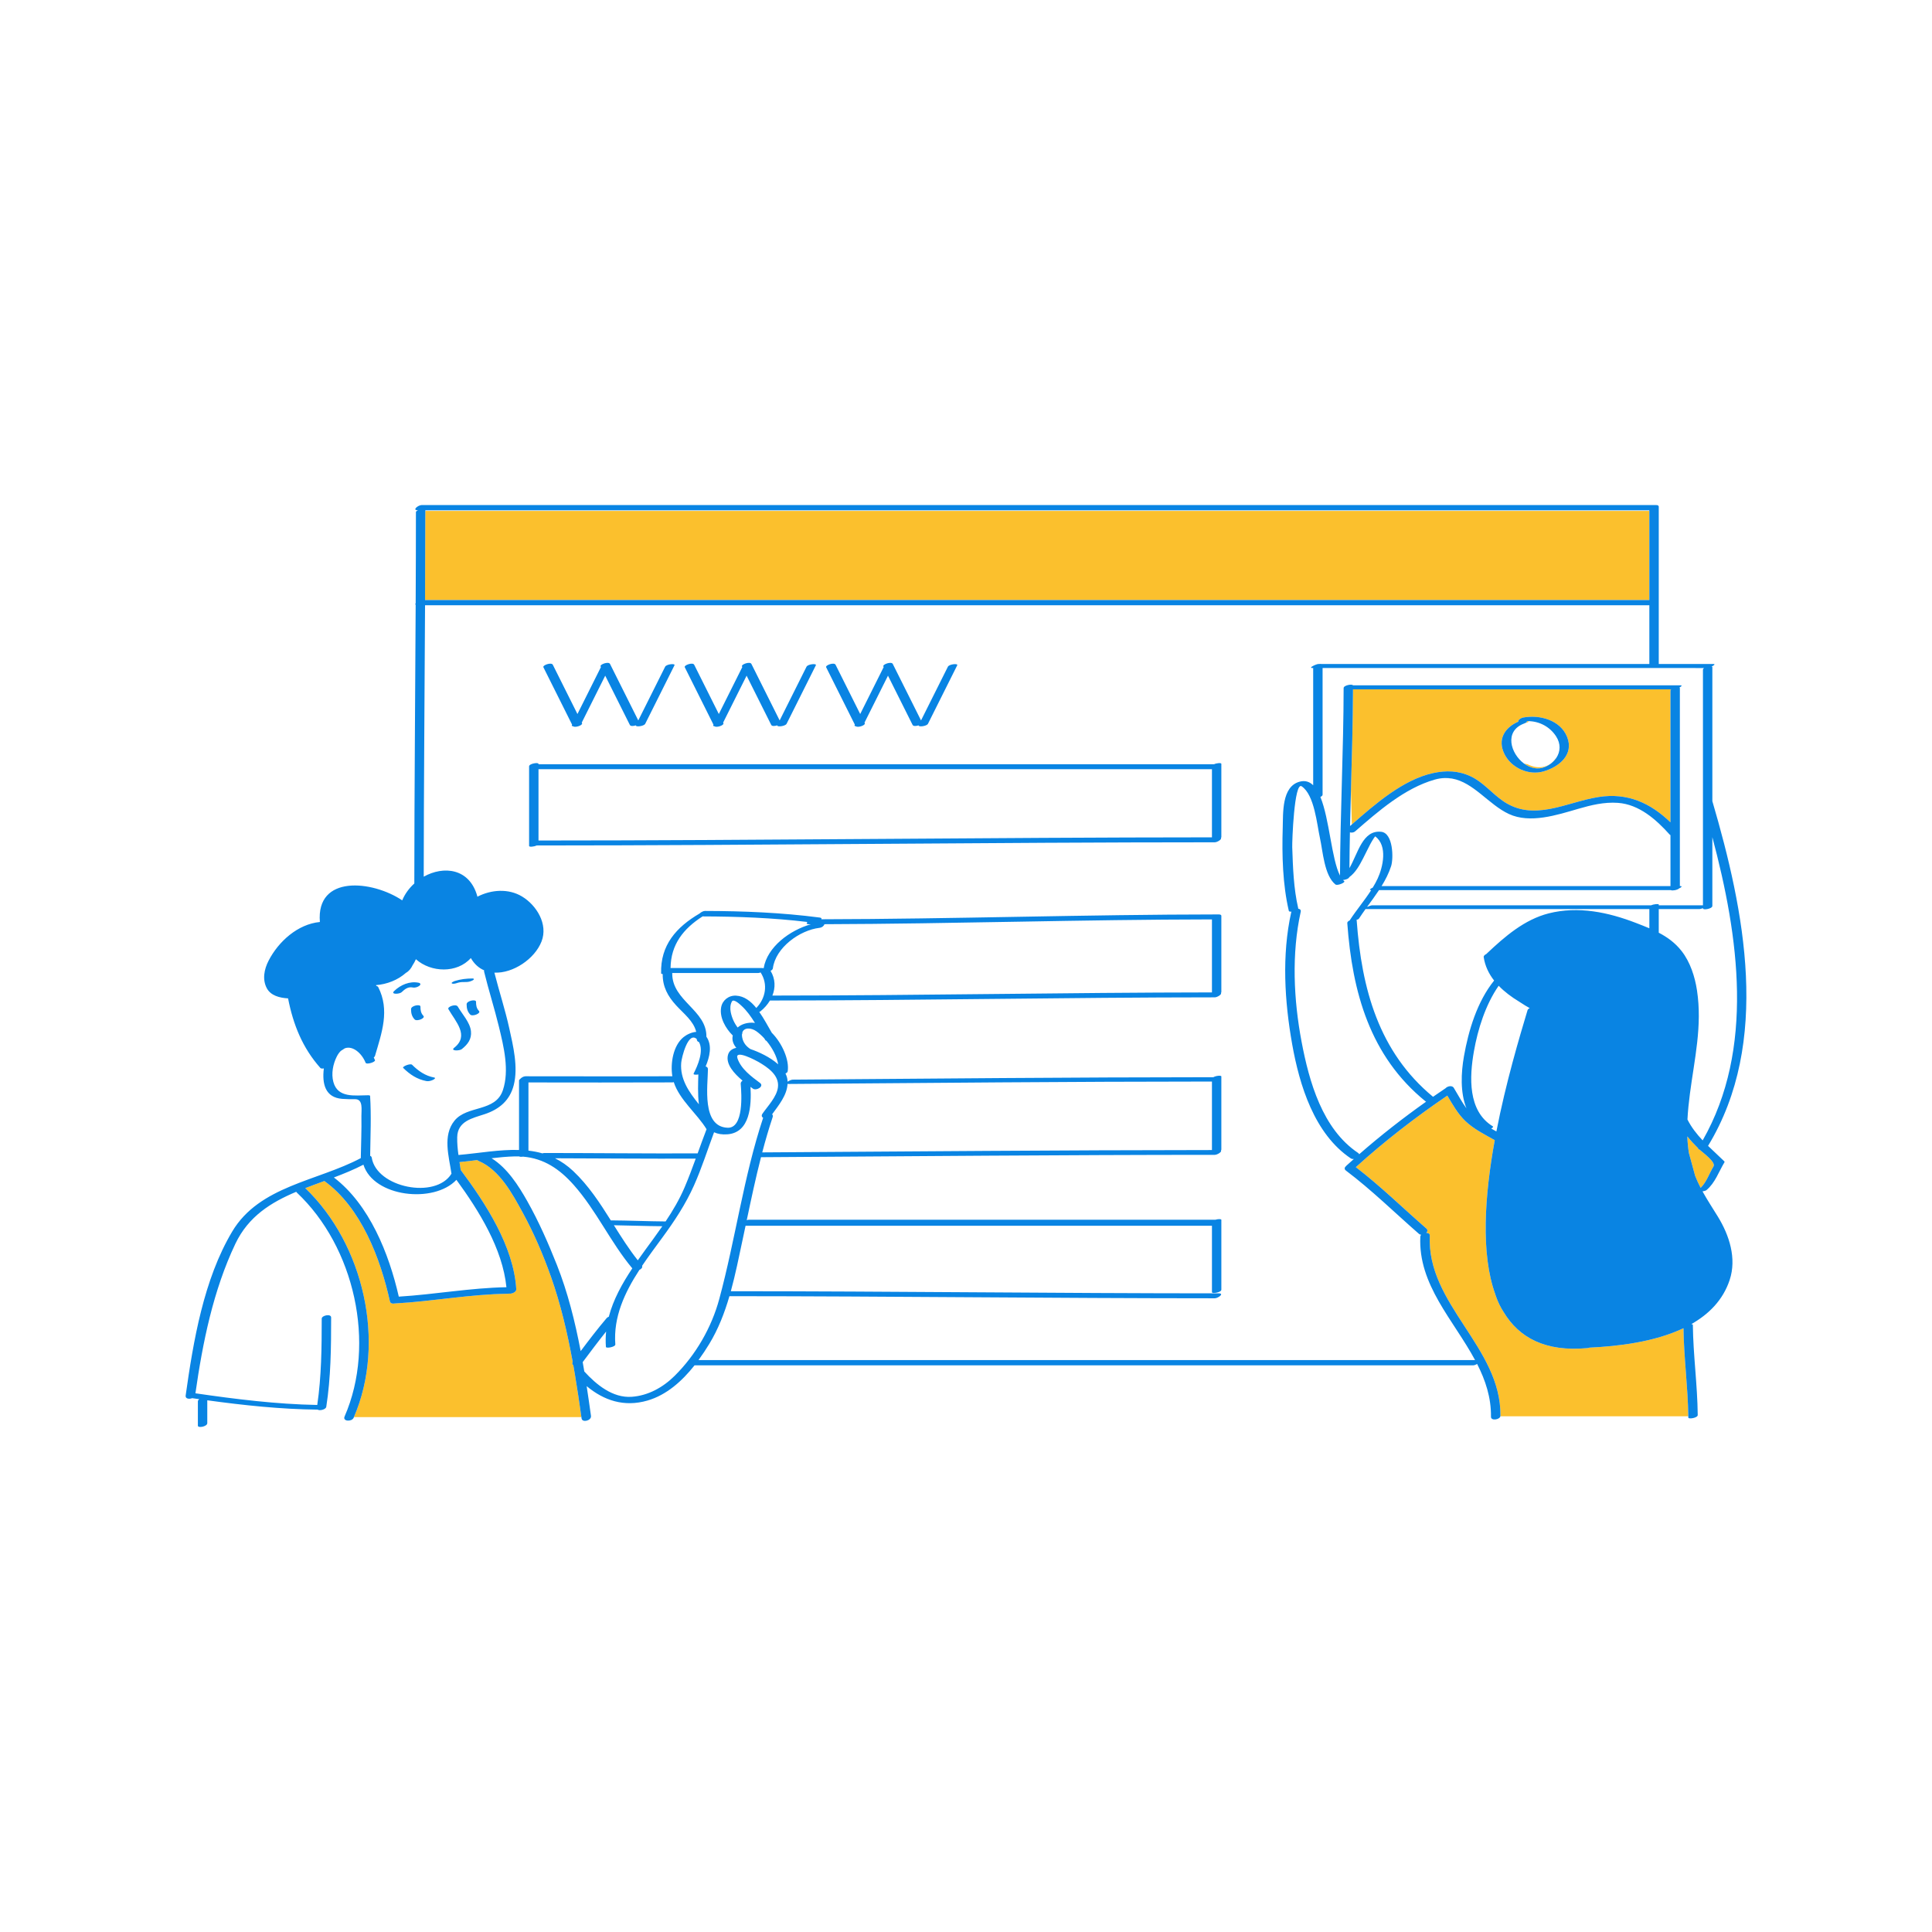
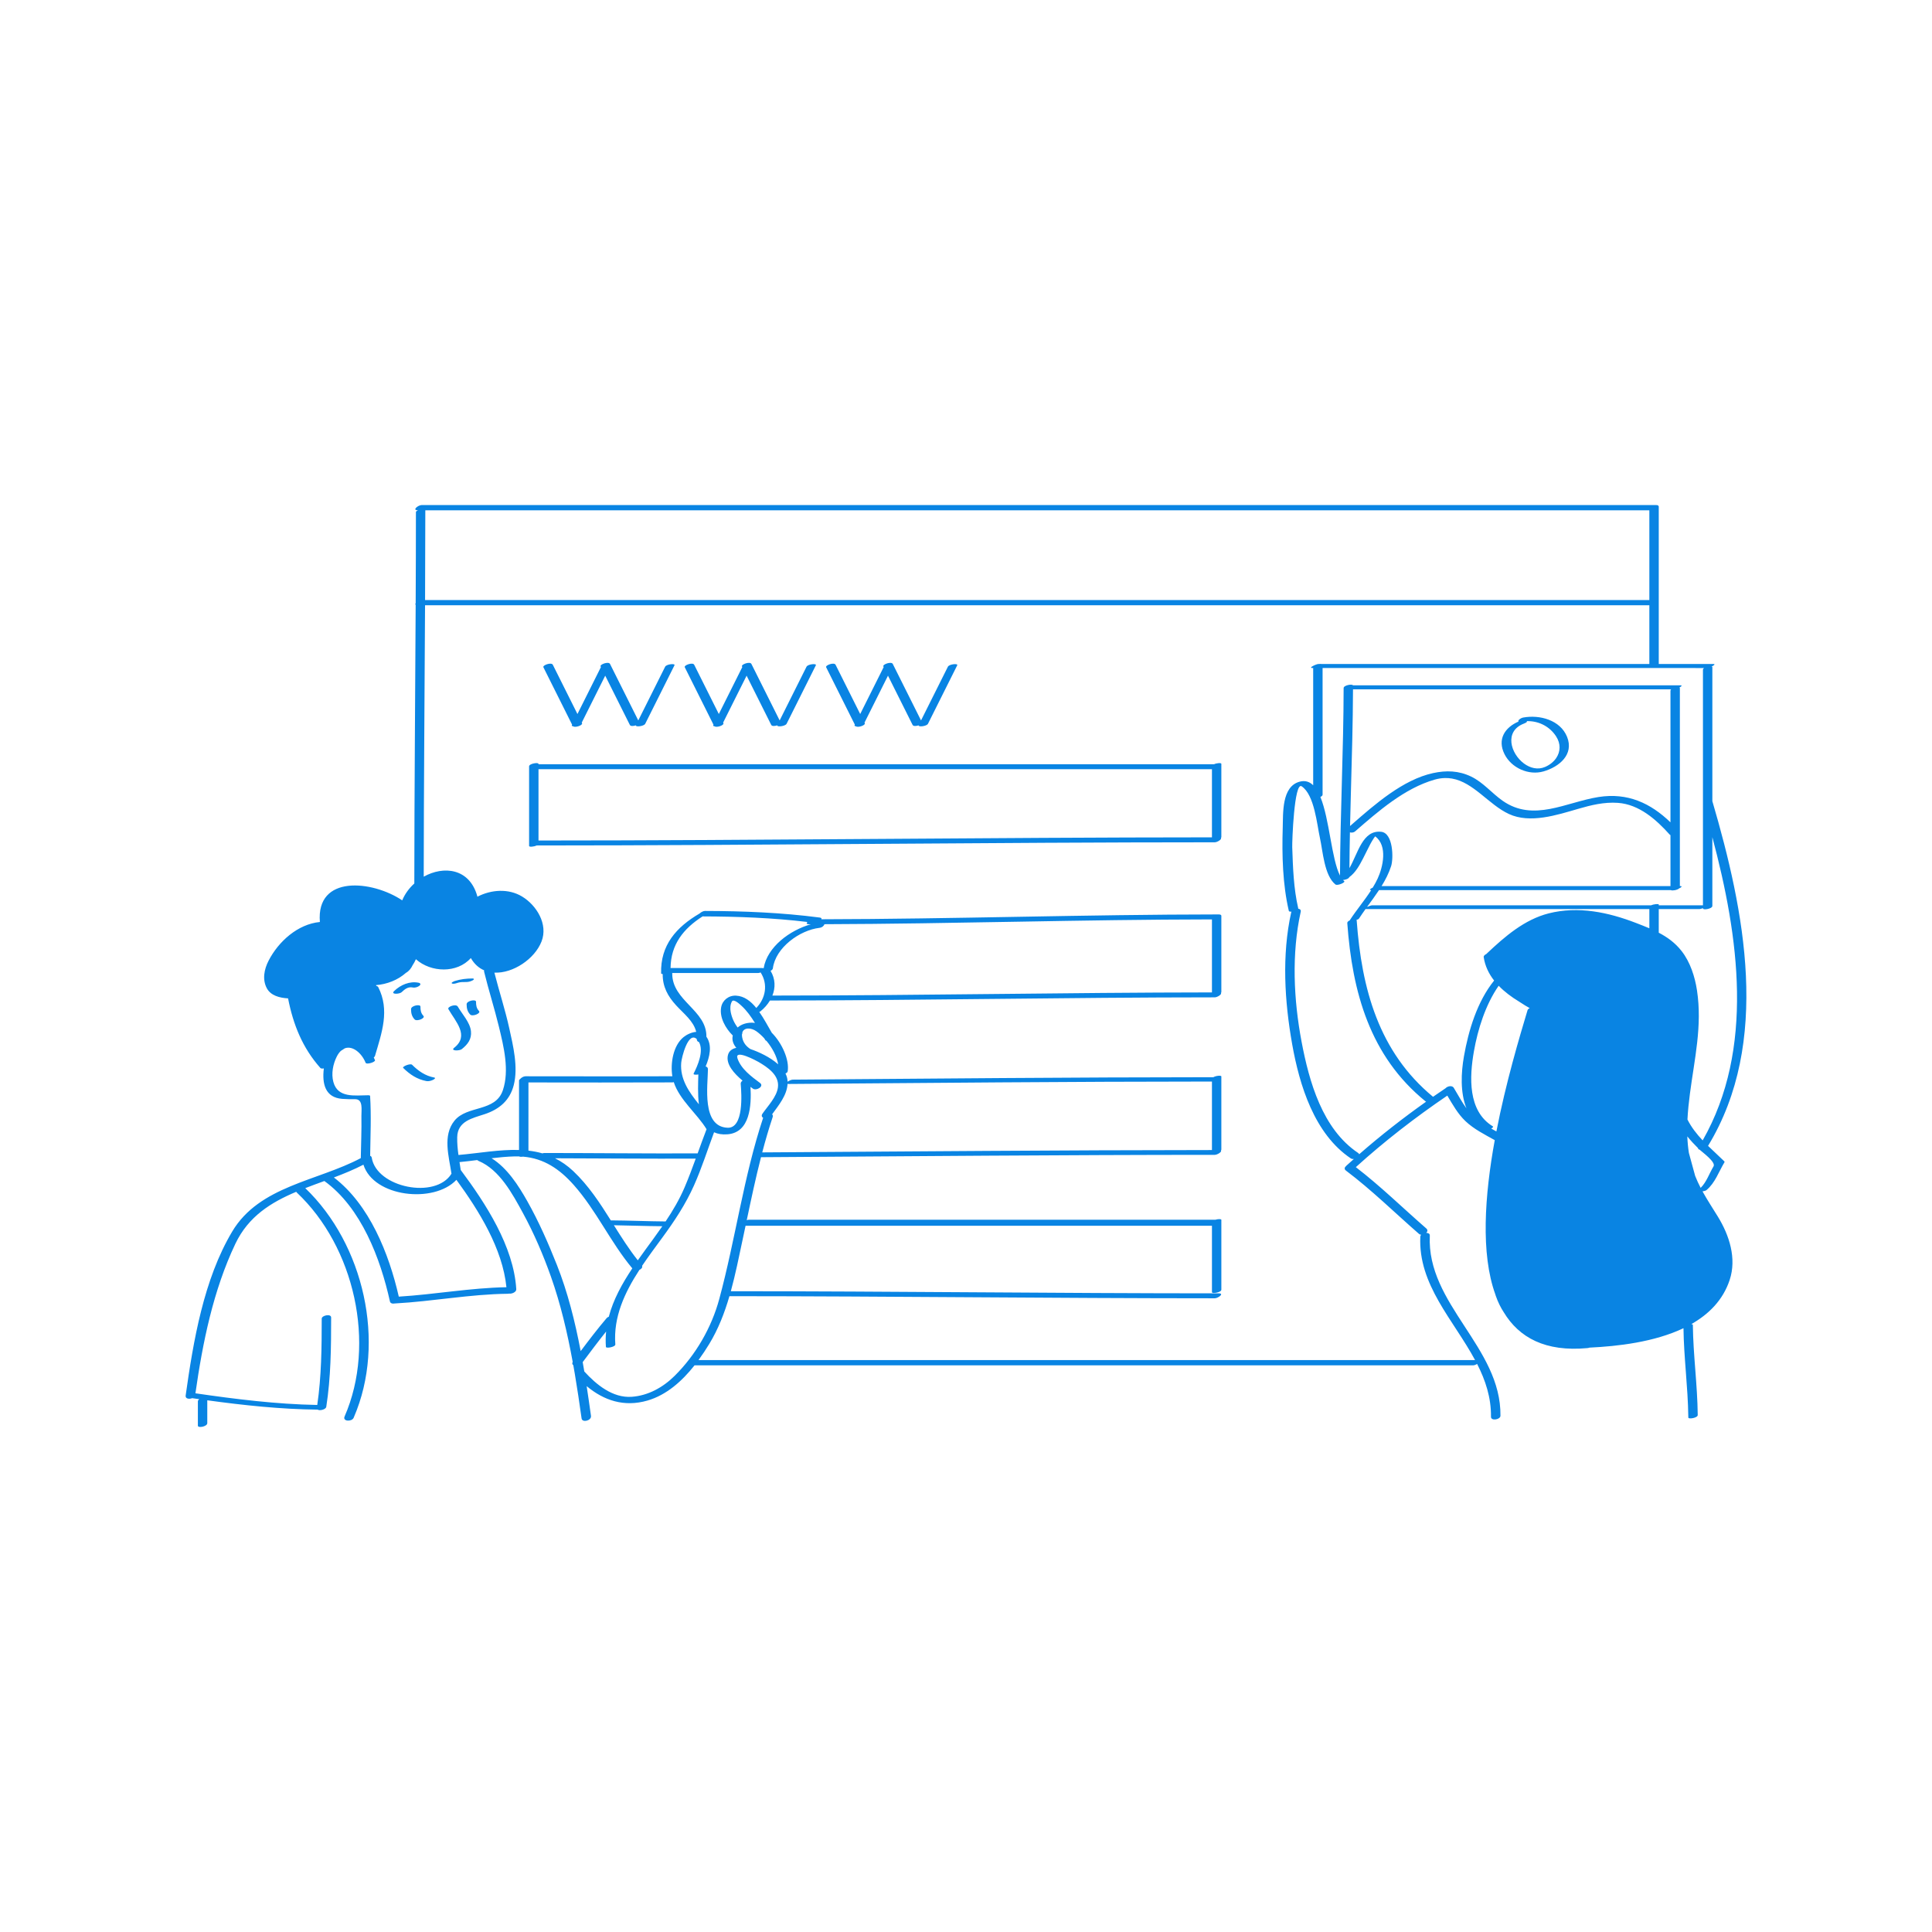
<svg xmlns="http://www.w3.org/2000/svg" version="1.1" id="Layer_1" x="0px" y="0px" width="595.279px" height="595.281px" viewBox="0 0 595.279 595.281" enable-background="new 0 0 595.279 595.281" xml:space="preserve">
-   <path id="color_x5F_2" fill="#FBC02D" d="M508.189,184.889c-108.541,0-217.082,0-325.622,0c-17.199,0-34.398,0-51.599,0  c0.043-9.156,0.074-18.313,0.077-27.469h377.144C508.189,166.577,508.189,175.732,508.189,184.889z M470.816,222.514  c0.044-0.117,0.115-0.222,0.198-0.318c-0.187-0.004-0.374-0.006-0.562,0c0.109,0.188-0.079,0.44-0.815,0.711  c-0.056,0.021-0.104,0.046-0.158,0.067c0.039-0.01,0.077-0.024,0.116-0.032C469.982,222.756,470.395,222.62,470.816,222.514z   M441.519,238.212c-9.285,2.031-17.904,9.63-24.989,15.811l-0.274-10.674c0.286-10.314,0.589-20.63,0.627-30.951  c32.67,0,65.341,0,98.012,0c-0.121,0.118-0.198,0.249-0.198,0.394c0,13.525,0,27.054,0,40.58  c-6.137-5.915-13.192-9.213-22.167-7.798c-10.003,1.58-20.031,7.816-29.54,1.159c-3.352-2.348-6.005-5.691-9.753-7.479  C449.428,237.438,445.609,237.316,441.519,238.212z M463.546,232.335c2.117,4.283,7.448,6.672,12.04,5.346  c4.832-1.396,9.445-5.184,7.258-10.637c-2.091-5.213-8.475-6.879-13.495-5.963c-0.896,0.164-1.802,0.955-1.465,1.238  C463.68,224.135,461.282,227.759,463.546,232.335z M469.786,235.315c-0.083-0.021-0.159-0.054-0.24-0.076  c1.909,1.418,4.277,2.039,6.538,1.06c1.465-0.636,2.65-1.604,3.429-2.767c-0.091,0.073-0.171,0.157-0.266,0.228  c-1.791,2.647-5.168,3.468-8.56,1.74C470.377,235.448,470.072,235.39,469.786,235.315z M447.377,239.888  c-0.727-0.125-1.476-0.181-2.252-0.157C445.87,239.756,446.625,239.809,447.377,239.888z M523.65,354.213  c-0.287-0.054-0.466-0.186-0.421-0.414c-1.201-1.185-2.325-2.388-3.342-3.662c0.066,1.717,0.221,3.426,0.49,5.114l1.924,7.049  c0.507,1.283,1.075,2.514,1.697,3.705c1.856-1.846,2.629-4.418,3.968-6.626C528.764,358.063,524.517,355.019,523.65,354.213z   M489.726,415.227c-0.177,0.068-0.367,0.119-0.564,0.138c-13.046,1.235-21.137-3.255-25.836-11.047  c-0.911-1.387-1.756-3.04-2.456-5.054c-0.047-0.132-0.087-0.283-0.13-0.425c-4.58-12.625-3.271-30.604-0.184-47.543  c-3.116-1.74-6.447-3.401-9.041-5.866c-2.313-2.197-3.939-5.109-5.574-7.857c-9.889,6.729-19.319,14.015-28.188,22.048  c7.642,5.871,14.436,12.548,21.696,18.875c0.532,0.464,0.4,0.982,0,1.371c0.607-0.002,1.125,0.242,1.098,0.836  c-1.026,21.188,22.021,34.369,21.767,55.541c0,0.049-0.013,0.094-0.023,0.141h57.901c-0.122-9.07-1.369-18.074-1.484-27.143  C509.734,413.508,498.525,414.813,489.726,415.227z M177.111,423.339c-0.152-0.897-0.309-1.796-0.469-2.694  c-0.302-0.228-0.423-0.579-0.188-1.026c-1.634-8.949-3.72-17.851-6.709-26.28c-2.374-6.696-5.227-13.355-8.629-19.593  c-3.193-5.852-7.166-13.313-13.633-16.034c-0.192-0.08-0.33-0.179-0.435-0.281c-1.82,0.233-3.641,0.456-5.469,0.629  c0.125,0.808,0.252,1.617,0.373,2.428c7.694,10.313,16.333,23.586,17.117,36.734c0.054,0.895-1.344,1.479-2.217,1.36  c-0.118,0.025-0.241,0.045-0.373,0.047c-11.684,0.123-23.178,2.359-34.826,2.987c-0.68,0.136-1.377-0.019-1.509-0.616  c-2.938-13.269-8.854-28.898-20.19-37.104c-0.005-0.004-0.007-0.007-0.011-0.01c-1.974,0.723-3.947,1.438-5.889,2.194  c18.025,17.282,24.955,47.463,14.99,70.558h70.091c-0.611-4.378-1.265-8.81-2.015-13.242  C177.116,423.375,177.112,423.356,177.111,423.339z" />
  <path id="color_x5F_1" d="M129.545,310.15c0.001,1.091,0.124,2.011,0.9,2.831c0.732,0.775-2.02,1.833-2.695,1.119  c-0.873-0.925-1.101-1.939-1.102-3.173C126.646,309.831,129.545,309.293,129.545,310.15z M143.775,309.427  c0.001,1.232,0.229,2.249,1.102,3.173c0.676,0.714,3.428-0.345,2.695-1.118c-0.777-0.821-0.898-1.741-0.899-2.832  C146.672,307.791,143.774,308.329,143.775,309.427z M139.95,322.829c-1.291,1.021,1.612,0.992,2.313,0.438  c1.85-1.463,3.107-3.104,2.846-5.554c-0.289-2.711-2.747-5.295-4.055-7.563c-0.549-0.952-3.329,0.03-2.897,0.777  C140.392,314.803,144.685,319.079,139.95,322.829z M124.228,329.04c2.06,2.031,4.296,3.527,7.178,4.063  c0.654,0.122,1.434-0.107,2.022-0.38c0.207-0.095,1.02-0.594,0.365-0.716c-2.761-0.515-4.866-2.003-6.832-3.939  C126.44,327.552,123.816,328.634,124.228,329.04z M123.74,305.717c0.999-0.963,2.015-1.752,3.454-1.453  c0.661,0.138,1.534-0.131,2.049-0.549c0.479-0.389,0.322-0.796-0.245-0.914c-2.766-0.575-5.577,0.646-7.553,2.551  C120.263,306.493,123.125,306.309,123.74,305.717z M141.091,302.8c0.815-0.254,1.723-0.221,2.567-0.221  c0.688-0.002,1.454-0.209,2.049-0.551c0.471-0.27,0.396-0.544-0.146-0.544c-1.868,0.002-3.651,0.224-5.439,0.779  c-0.093,0.029-1.3,0.515-0.885,0.744C139.733,303.284,140.612,302.948,141.091,302.8z M529.302,374.864  c3.521,5.725,5.838,12.85,3.636,19.508c-2.042,6.174-6.384,10.524-11.808,13.604c0.276,0.023,0.464,0.104,0.466,0.249  c0.099,9.279,1.41,18.488,1.501,27.771c0.009,0.896-2.892,1.354-2.897,0.777c-0.001-0.131-0.008-0.26-0.01-0.39  c-0.122-9.069-1.369-18.073-1.484-27.143c-8.971,4.267-20.18,5.573-28.979,5.985c-0.177,0.068-0.367,0.119-0.564,0.139  c-13.046,1.234-21.137-3.255-25.836-11.047c-0.911-1.388-1.756-3.041-2.456-5.055c-0.047-0.132-0.087-0.283-0.13-0.425  c-4.58-12.624-3.271-30.604-0.184-47.543c-3.116-1.74-6.447-3.401-9.041-5.866c-2.313-2.197-3.939-5.108-5.574-7.856  c-9.889,6.728-19.319,14.014-28.188,22.047c7.642,5.872,14.436,12.548,21.696,18.875c0.532,0.464,0.4,0.983,0,1.371  c0.607-0.002,1.125,0.243,1.098,0.836c-1.026,21.188,22.021,34.37,21.767,55.541c0,0.049-0.013,0.094-0.023,0.142  c-0.238,1.055-2.912,1.479-2.896,0.141c0.071-5.938-1.706-11.242-4.271-16.277c-0.39,0.244-0.857,0.43-1.217,0.43  c-79.969,0-159.936,0-239.905,0c-3.845,4.867-8.637,9.155-14.516,10.856c-7.21,2.087-13.443-0.038-18.726-4.448  c0.472,3.076,0.91,6.137,1.331,9.162c0.205,1.473-2.698,2.21-2.897,0.777c-0.018-0.129-0.037-0.26-0.055-0.389  c-0.611-4.378-1.265-8.81-2.015-13.242c-0.003-0.02-0.006-0.036-0.009-0.055c-0.152-0.897-0.309-1.796-0.469-2.694  c-0.302-0.228-0.423-0.579-0.188-1.026c-1.634-8.949-3.72-17.851-6.709-26.28c-2.374-6.696-5.227-13.355-8.629-19.593  c-3.193-5.852-7.166-13.313-13.633-16.034c-0.192-0.08-0.33-0.179-0.435-0.281c-1.82,0.233-3.641,0.456-5.469,0.629  c0.125,0.808,0.252,1.617,0.373,2.428c7.694,10.313,16.333,23.586,17.117,36.734c0.054,0.895-1.344,1.479-2.217,1.36  c-0.118,0.025-0.241,0.045-0.373,0.047c-11.684,0.123-23.178,2.359-34.826,2.987c-0.68,0.136-1.377-0.019-1.509-0.616  c-2.938-13.269-8.854-28.898-20.19-37.104c-0.005-0.004-0.007-0.007-0.011-0.01c-1.974,0.723-3.947,1.438-5.889,2.194  c18.025,17.282,24.955,47.463,14.99,70.558c-0.029,0.066-0.054,0.136-0.083,0.202c-0.555,1.271-3.479,1.17-2.791-0.405  c9.794-22.438,3.03-52.294-14.706-68.977c-0.086-0.081-0.152-0.164-0.205-0.248c-7.755,3.274-14.722,7.567-18.737,16.009  c-6.822,14.341-10.084,30.428-12.309,46.076c12.391,1.805,25.001,3.371,37.538,3.594c1.288-8.819,1.372-17.697,1.375-26.604  c0-0.993,2.903-1.602,2.902-0.344c-0.002,9.213-0.08,18.396-1.501,27.521c-0.127,0.818-2.008,1.3-2.675,0.863  c-11.338-0.115-22.73-1.328-33.988-2.874c0,2.348,0,4.694,0,7.042c0,1.065-2.897,1.589-2.897,0.777c0-2.496,0-4.991,0-7.486  c0-0.262,0.176-0.49,0.44-0.676c-0.734-0.104-1.469-0.209-2.202-0.314c-0.915,0.373-2.144,0.195-2.004-0.797  c2.361-16.769,5.542-35.779,14.341-50.537c8.405-14.098,26.271-15.524,39.623-22.626c0.069-4.323,0.27-8.65,0.189-12.973  c-0.035-1.891,0.626-5.21-1.962-5.186c-1.323,0.014-2.632,0.006-3.952-0.096c-5.252-0.404-6.229-4.65-5.669-9.309  c0.003-0.025,0.009-0.05,0.012-0.074c-0.463,0.085-0.887,0.068-1.065-0.133c-5.525-6.209-8.387-13.394-9.961-21.447  c-2.624-0.149-5.342-0.858-6.545-3.116c-1.445-2.711-0.82-5.845,0.538-8.488c3.047-5.931,8.986-11.273,15.809-11.933  c-1.198-14.639,16.151-12.844,25.37-6.666c0.832-2.002,2.139-3.767,3.727-5.199c0.017-28.621,0.28-57.242,0.417-85.862  c-0.157-0.118-0.132-0.296,0.001-0.487c0.044-9.352,0.076-18.703,0.078-28.057c0-0.233,0.281-0.433,0.667-0.584  c-0.013,0-0.026,0-0.039,0c-1.958,0,0.077-1.608,1.137-1.608c17.551,0,35.103,0,52.653,0c109.213,0,218.426,0,327.639,0  c0.58,0,0.803,0.143,0.813,0.341c0.04,0.021,0.067,0.044,0.067,0.075c0,16.186,0,32.37,0,48.555c5.582,0,11.164,0,16.746,0  c0.848,0,0.288,0.423-0.451,0.774c0.133,0.043,0.219,0.109,0.219,0.207c0,13.763,0,27.522,0,41.283  c9.908,33.752,18.102,74.236-1.325,106.209c1.63,1.594,3.341,3.131,4.986,4.742c0.096,0.08,0.122,0.178,0.079,0.295  c-1.788,2.947-2.849,6.337-5.562,8.6c-0.204,0.17-0.705,0.314-1.209,0.388C526.006,369.684,527.646,372.177,529.302,374.864z   M451.834,341.499c-1.949-4.912-1.656-10.992-0.774-16.012c1.407-7.998,4.082-16.896,9.301-23.362  c-1.63-2.085-2.802-4.475-3.209-7.21c-0.058-0.389,0.3-0.723,0.779-0.946c0.068-0.065,0.136-0.13,0.204-0.195  c5.491-5.188,11.554-10.454,19.062-12.355c9.07-2.298,18.329-0.35,26.91,2.97c1.394,0.538,2.759,1.066,4.084,1.633  c0-1.976,0-3.949,0-5.926c-29.104,0-58.208,0-87.311,0c-0.055,0-0.091-0.005-0.133-0.008c-0.688,0.958-1.364,1.924-2.003,2.91  c-0.132,0.203-0.448,0.353-0.823,0.457c0.053,0.049,0.091,0.104,0.096,0.177c1.521,20.959,6.762,40.463,23.52,54.309  c1.278-0.889,2.566-1.768,3.861-2.638c0.606-0.673,2.026-0.941,2.518-0.146C449.157,337.18,450.357,339.487,451.834,341.499z   M418.793,355.64c6.59-5.768,13.479-11.14,20.622-16.202c-0.069-0.022-0.134-0.055-0.185-0.096  c-17.152-13.921-22.57-33.672-24.111-54.937c-0.024-0.338,0.322-0.625,0.782-0.824c-0.014-0.014-0.019-0.026-0.009-0.042  c2.048-3.159,4.554-6.095,6.601-9.285c-0.799-0.011-0.255-0.424,0.473-0.771c0.553-0.91,1.075-1.838,1.521-2.807  c1.606-3.471,3.145-10.07-0.737-12.951c-0.019-0.01-0.028-0.018-0.044-0.024c-0.147,0.177-0.286,0.361-0.413,0.555  c-0.38,0.588-0.744,1.181-1.07,1.802c-0.766,1.455-1.463,2.942-2.221,4.401c-1.125,2.164-2.287,4.341-4.266,5.806  c-0.169,0.484-1.156,0.813-1.928,0.882c0.121,0.131,0.242,0.261,0.371,0.364c0.46,0.369-2.099,1.502-2.729,0.996  c-3.438-2.771-3.868-10.314-4.75-14.27c-0.927-4.161-1.682-13.313-5.637-15.966c-2.303-1.544-2.966,17.06-2.908,18.761  c0.213,6.232,0.425,12.744,1.848,18.843c0.008,0.036,0.004,0.073-0.003,0.109c0.521,0.067,0.899,0.358,0.773,0.928  c-2.862,12.945-2.19,27.113,0.261,40.06c2.327,12.287,6.408,26.883,17.396,34.25C418.626,355.353,418.737,355.495,418.793,355.64z   M453.235,239.253c3.748,1.787,6.401,5.132,9.753,7.479c9.509,6.657,19.537,0.42,29.54-1.158c8.975-1.416,16.03,1.882,22.167,7.797  c0-13.526,0-27.055,0-40.58c0-0.145,0.078-0.274,0.198-0.394c-32.67,0-65.341,0-98.012,0c-0.038,10.321-0.342,20.636-0.627,30.951  c-0.104,3.721-0.201,7.44-0.283,11.161c0.185-0.161,0.371-0.323,0.558-0.487c7.085-6.181,15.704-13.779,24.989-15.812  C445.609,237.316,449.428,237.438,453.235,239.253z M415.784,267.482c2.666-4.647,4.048-11.809,9.791-11.194  c3.695,0.395,3.82,8.196,3.053,10.575c-0.711,2.203-1.748,4.222-2.94,6.15c29.669,0,59.339,0,89.009,0c0-5.229,0-10.456,0-15.685  c-0.093-0.053-0.18-0.113-0.251-0.193c-4.163-4.631-9.405-9.299-15.95-9.763c-4.229-0.3-8.26,0.688-12.29,1.86  c-6.432,1.87-14.743,4.607-21.278,1.577c-6.229-2.89-10.885-9.771-17.549-10.925c-0.727-0.125-1.476-0.182-2.252-0.157  c-0.977,0.028-1.995,0.177-3.069,0.482c-9.283,2.653-17.366,9.728-24.524,15.951c-0.446,0.389-1.089,0.451-1.6,0.307  C415.856,260.141,415.807,263.812,415.784,267.482z M523.65,354.213c-0.287-0.054-0.466-0.186-0.421-0.414  c-1.201-1.185-2.325-2.388-3.342-3.662c0.066,1.717,0.221,3.426,0.49,5.114l1.924,7.049c0.507,1.283,1.075,2.514,1.697,3.705  c1.856-1.846,2.629-4.418,3.968-6.626C528.764,358.063,524.517,355.019,523.65,354.213z M459.462,347.722  c0.53,0.303,1.063,0.602,1.597,0.896c2.941-15.148,7.146-29.175,9.606-37.382c0.073-0.246,0.335-0.454,0.67-0.612  c-0.739-0.408-1.939-1.104-3.33-2.043c-2.252-1.363-4.425-2.971-6.242-4.857c-4.063,5.842-6.438,13.434-7.627,20.2  c-1.374,7.813-1.955,18.38,5.817,23.114C460.199,347.187,459.925,347.47,459.462,347.722z M527.601,257.948  c0,7.06,0,14.118,0,21.178c0,0.912-2.896,1.365-2.896,0.777c0-0.027,0-0.057,0-0.084c-0.412,0.157-0.811,0.273-0.996,0.273  c-4.207,0-8.413,0-12.62,0c0,2.43,0,4.857,0,7.288c2.643,1.38,5.042,3.101,7.035,5.646c2.661,3.396,4.104,7.906,4.745,12.121  c1.666,10.963-0.776,21.108-2.188,31.912c-0.338,2.584-0.617,5.225-0.75,7.875c1.223,2.429,2.861,4.506,4.684,6.438  C540.698,323.189,535.749,288.486,527.601,257.948z M407.509,205.829c0,13.007,0,26.014,0,39.02c0,0.285-0.285,0.523-0.676,0.701  c2.823,6.878,3.423,19.152,6.043,24.224c0.068-19.266,1.086-38.51,1.117-57.773c0.001-0.873,2.651-1.321,2.875-0.845  c33.611,0,67.223,0,100.833,0c0.771,0,0.378,0.35-0.254,0.678c0.091,0.043,0.146,0.102,0.146,0.181c0,20.334,0,40.669,0,61.002  c0.036,0,0.072,0,0.107,0c0.807,0,0.341,0.383-0.343,0.724c-0.584,0.519-2.103,0.76-2.542,0.52c-29.974,0-59.948,0-89.921,0  c-1.167,1.766-2.44,3.472-3.689,5.193c0.563-0.268,1.285-0.516,1.56-0.516c28.657,0,57.313,0,85.971,0  c0.838-0.375,2.353-0.507,2.353-0.246c0,0.082,0,0.164,0,0.246c4.539,0,9.077,0,13.615,0c0-10.436,0-20.869,0-31.306  c0-0.065,0-0.133,0-0.198c0-13.695,0-27.391,0-41.084c0-0.196,0.14-0.369,0.351-0.519  C485.872,205.829,446.689,205.829,407.509,205.829z M131.047,157.225c0,0.065,0,0.13,0,0.195  c-0.003,9.155-0.034,18.313-0.077,27.469c17.2,0,34.399,0,51.599,0c108.541,0,217.082,0,325.622,0c0-9.156,0-18.313,0-27.469  c0-0.065,0-0.13,0-0.195c-17.258,0-34.515,0-51.772,0C347.96,157.225,239.503,157.225,131.047,157.225z M113.523,337.464  c0.098,0,0.499,0.027,0.51,0.207c0.388,6.15,0.1,12.299,0.02,18.453c0.251,0.099,0.437,0.276,0.482,0.561  c1.464,9.229,19.676,12.928,24.573,4.946c-0.795-5.317-2.776-11.729,0.903-16.306c3.893-4.845,12.646-2.599,14.933-9.418  c2.061-6.151,0.258-13.463-1.22-19.559c-1.378-5.684-3.173-11.253-4.557-16.931c-0.039-0.158-0.031-0.306,0.003-0.445  c-1.609-0.694-3.029-1.917-4.097-3.785c-4.21,4.751-12.276,4.518-16.929,0.361c-0.284,0.659-0.626,1.279-1.017,1.861  c-0.448,0.938-1.101,1.817-2.053,2.34c-2.502,2.228-5.867,3.522-9.237,3.787c0.047,0.076,0.096,0.16,0.145,0.244  c0.252,0.053,0.455,0.165,0.556,0.362c3.614,7.137,1.106,14.022-1.004,21.211c-0.05,0.17-0.187,0.321-0.374,0.451  c0.133,0.277,0.26,0.562,0.376,0.854c0.221,0.559-2.618,1.481-2.897,0.776c-1.131-2.854-3.903-5.321-6.35-4.45  c-0.056,0.032-0.109,0.059-0.166,0.092c-0.379,0.223-0.752,0.469-1.116,0.728c-0.444,0.43-0.866,0.99-1.243,1.742  c-1.167,2.327-1.747,5.258-1.045,7.837C104.083,338.402,109.361,337.491,113.523,337.464z M102.873,362.798  c10.997,8.393,16.992,23.524,20.002,36.716c11.086-0.68,22.043-2.701,33.164-2.901c-1.188-11.836-8.417-23.516-15.41-33.088  c-6.941,7.396-25.506,5.324-28.651-4.668C109.065,360.366,105.99,361.622,102.873,362.798z M158.538,356.305  c-2.375,0.065-4.73,0.289-7.08,0.565c4.853,3.022,8.283,8.397,11.002,13.22c3.554,6.303,6.453,12.903,9.117,19.623  c3.344,8.433,5.606,17.469,7.34,26.582c2.59-3.446,5.211-6.879,7.999-10.16c0.17-0.201,0.405-0.342,0.666-0.431  c1.386-5.299,4.121-10.229,7.239-14.905c-6.715-8.031-11.057-17.813-18.028-25.674c-4.386-4.945-9.216-8.201-15.636-8.744  c-0.539,0.087-1.034,0.071-1.184-0.074C159.503,356.293,159.025,356.292,158.538,356.305z M162.821,354.527  c1.459,0.168,2.898,0.441,4.312,0.847c0.205-0.073,0.406-0.119,0.581-0.119c15.747,0.007,31.493,0.188,47.24,0.119  c0.9-2.488,1.796-4.979,2.746-7.447c-2.912-4.795-8.332-9.014-10.101-14.504c-0.159,0.05-0.318,0.079-0.469,0.08  c-14.769,0.072-29.539,0.021-44.308,0.014C162.821,340.52,162.821,347.524,162.821,354.527z M206.609,298.273  c0.043-0.004,0.086-0.011,0.126-0.011c9.341,0,18.681,0,28.021,0c0.239,0,0.416,0.023,0.543,0.063  c1.07-6.566,8.078-11.722,14.558-13.548c-0.165,0-0.331,0.002-0.496,0.002c-0.927,0.001-0.936-0.343-0.585-0.704  c-10.717-1.285-21.511-1.685-32.301-1.717C210.58,286.122,206.685,291.007,206.609,298.273z M373.42,283.282  c-39.808,0.041-79.601,1.357-119.407,1.479c-0.092,0.461-0.717,1.025-1.504,1.118c-6.093,0.716-13.56,6.077-14.376,12.485  c-0.04,0.313-0.33,0.576-0.709,0.763c1.505,2.507,1.531,5.198,0.563,7.624c45.146-0.016,90.287-0.934,135.433-0.973  C373.42,298.28,373.42,290.78,373.42,283.282z M207.112,299.797c0.005,0.046,0.016,0.088,0.016,0.138  c-0.071,8.428,10.66,11.318,10.524,19.494c1.86,2.646,1.01,6.229-0.235,9.16c0.413,0.104,0.717,0.368,0.712,0.84  c-0.057,5.109-1.977,17.699,6.031,18.044c5.049,0.217,4.332-10.395,4.067-13.524c-0.034-0.399,0.208-0.74,0.562-0.99  c-2.583-2.174-5.225-5.064-4.493-7.898c0.339-1.313,1.365-1.958,2.575-2.21c-0.912-1.068-1.43-2.361-1.089-3.802  c-2.182-2.139-4.14-5.506-3.588-8.665c0.384-2.194,2.306-3.72,4.584-3.611c2.53,0.119,4.549,1.701,6.25,3.798  c2.888-2.979,3.67-7.337,1.322-10.955c-0.266,0.11-0.533,0.185-0.75,0.185C224.77,299.797,215.941,299.797,207.112,299.797z   M237.902,343.334c0.208,0.196,0.294,0.487,0.161,0.886c-1.201,3.58-2.245,7.203-3.205,10.85  c46.188-0.282,92.374-0.703,138.562-0.723c0-7.037,0-14.074,0-21.109c-43.454,0.011-86.905,0.426-130.356,0.75  c-0.171,0-0.298-0.012-0.408-0.029C242.477,337.472,239.943,340.522,237.902,343.334z M239.771,327.941  c-0.42-2.518-1.87-5.143-3.617-7.245c-0.144-0.041-0.26-0.105-0.326-0.208c-0.123-0.188-0.241-0.385-0.362-0.575  c-0.793-0.857-1.623-1.604-2.431-2.174c-1.615-1.138-3.859-1.224-4.335,0.456c0.084,0.136,0.047,0.284-0.079,0.431  c-0.029,0.309-0.01,0.659,0.067,1.062c0.314,1.632,1.274,2.743,2.536,3.55C233.707,324.071,237.279,325.7,239.771,327.941z   M232.614,315.191c-1.194-1.925-2.492-3.774-4.146-5.291c-0.377-0.346-2.407-2.298-2.95-1.336c-0.544,0.966-0.58,2.192-0.371,3.259  c0.349,1.782,1.072,3.369,2.132,4.768c1.156-1.021,2.752-1.491,4.39-1.49C231.984,315.1,232.299,315.141,232.614,315.191z   M209.888,327.474c-0.396,5.008,2.379,8.977,5.449,12.773c-0.383-3.159-0.239-6.553-0.165-9.188  c-0.816,0.152-1.631,0.08-1.446-0.285c1.219-2.409,3.192-6.86,1.654-9.688c-0.415-0.124-0.712-0.418-0.685-0.923  C212.035,317.632,210.018,325.827,209.888,327.474z M201.249,381.788c0.96-1.317,1.908-2.637,2.829-3.968  c-4.978-0.03-9.952-0.229-14.929-0.303c2.325,3.704,4.666,7.396,7.368,10.806C198.083,386.096,199.695,383.919,201.249,381.788z   M210.974,365.754c1.227-2.893,2.325-5.833,3.399-8.782c-0.061,0.008-0.122,0.016-0.178,0.016  c-14.396,0.065-28.792-0.073-43.188-0.106c1.934,0.965,3.811,2.246,5.616,3.947c4.684,4.416,8.172,9.771,11.581,15.188  c5.627,0.033,11.25,0.291,16.878,0.33C207.329,372.989,209.374,369.523,210.974,365.754z M221.627,400.212  c4.993-18.479,7.476-37.59,13.507-55.793c-0.422-0.252-0.607-0.706-0.178-1.32c1.626-2.328,4.386-5.163,4.741-8.102  c0.449-3.718-3.136-6.129-5.978-7.786c-0.623-0.363-7.471-4.065-6.491-1.111c1.082,3.261,4.312,5.612,6.943,7.576  c1.368,1.021-1.128,2.542-2.219,1.729c-0.214-0.159-0.457-0.34-0.711-0.528c0.329,5.771-0.139,14.094-7.113,14.623  c-1.651,0.127-3.006-0.112-4.116-0.631c-2.036,5.465-3.803,11.055-6.18,16.378c-2.591,5.806-5.978,10.923-9.726,16.034  c-2.067,2.819-4.243,5.727-6.271,8.742c0.196,0.508-0.227,0.983-0.822,1.244c-4.525,6.959-8.066,14.51-7.423,22.965  c0.061,0.797-2.856,1.318-2.897,0.777c-0.123-1.612-0.095-3.191,0.059-4.738c-2.473,3.086-4.843,6.262-7.214,9.423  c0.169,0.958,0.333,1.916,0.493,2.874c3.679,4.037,8.728,8.217,14.594,7.809c5.077-0.354,9.638-2.892,13.226-6.441  C214.368,417.483,219.232,409.075,221.627,400.212z M454.495,419.066c-6.638-12.351-17.591-23.223-16.871-38.084  c0.01-0.202,0.11-0.384,0.264-0.54c-0.252-0.019-0.486-0.099-0.668-0.257c-7.523-6.555-14.535-13.494-22.518-19.514  c-0.591-0.445-0.432-0.979,0.021-1.37c0.042-0.047,0.08-0.094,0.132-0.142c0.759-0.694,1.529-1.375,2.296-2.06  c-0.348,0.04-0.688-0.006-0.945-0.18c-11.234-7.532-15.821-22.539-18.068-35.175c-2.348-13.206-3.22-27.438-0.302-40.629  c0.017-0.075,0.044-0.146,0.077-0.215c-0.424,0.027-0.758-0.04-0.808-0.252c-1.903-8.164-2.14-17.226-1.877-25.563  c0.143-4.507-0.372-12.741,5.216-14.238c1.698-0.455,3.053,0.014,4.167,1.101c0-12.041,0-24.082,0-36.122c-0.078,0-0.155,0-0.233,0  c-1.451,0,1.219-1.242,1.862-1.242c0.067,0,0.136,0,0.203,0c0.284-0.033,0.543-0.035,0.736,0c33.67,0,67.34,0,101.011,0  c0-6.028,0-12.059,0-18.088c-17.258,0-34.515,0-51.772,0c-108.485,0-216.969,0-325.453,0c-0.136,27.875-0.385,55.748-0.409,83.625  c6.128-3.44,14.1-2.61,16.504,6c0.017,0.06,0.019,0.115,0.024,0.173c4.231-2.193,9.564-2.604,13.768-0.068  c4.452,2.685,8.087,8.508,6.003,13.858c-2.093,5.373-8.77,9.873-14.525,9.599c1.454,5.735,3.307,11.364,4.585,17.146  c1.193,5.399,2.789,11.956,1.389,17.479c-1.199,4.729-4.432,7.486-8.994,8.992c-3.801,1.256-8.336,2.138-8.436,7.096  c-0.037,1.847,0.137,3.663,0.382,5.472c6.34-0.55,12.655-1.729,18.668-1.544c0-7.124,0-14.247,0-21.37  c0-0.178,0.125-0.336,0.317-0.473c0.376-0.443,1.075-0.863,1.662-0.863c15.086,0.002,30.172,0.06,45.258-0.01  c-0.65-3.968,0.248-9.483,3.47-12.072c0.941-0.756,2.448-1.494,3.88-1.604c-0.796-3.336-3.863-5.623-6.181-8.16  c-2.577-2.821-4.178-5.749-4.145-9.645v-0.001c-0.282-0.015-0.474-0.08-0.478-0.21c-0.269-8.688,4.687-14.263,11.846-18.449  c0.005-0.004,0.015-0.008,0.021-0.011c0.401-0.398,1.122-0.78,1.65-0.778c11.817,0.026,23.625,0.504,35.351,2.037  c0.541,0.07,0.633,0.281,0.485,0.526c40.801-0.078,81.587-1.468,122.388-1.49c0.501,0,0.732,0.102,0.786,0.25  c0.049,0.034,0.083,0.073,0.083,0.124c0,7.84,0,15.68,0,23.519c0,0.11-0.048,0.215-0.13,0.311c0.354,0.402-1.107,1.343-1.897,1.343  c-45.688,0.015-91.369,0.957-137.056,0.979c-0.746,1.246-1.748,2.387-2.937,3.342c-0.075,0.061-0.199,0.117-0.35,0.172  c1.478,2.1,2.71,4.481,3.848,6.412c3.243,3.279,5.466,8.445,4.901,11.901c-0.043,0.263-0.318,0.49-0.68,0.66  c0.316,0.629,0.538,1.282,0.614,1.969c0.021,0.188,0.025,0.374,0.032,0.56c0.443-0.321,1.188-0.637,1.612-0.64  c43.193-0.321,86.385-0.73,129.581-0.748c0.808-0.474,2.463-0.626,2.463-0.228c0,7.506,0,15.012,0,22.518  c0,0.113-0.051,0.219-0.137,0.316c0.374,0.389-1.121,1.315-1.896,1.316c-46.604,0.006-93.207,0.435-139.81,0.723  c-1.645,6.424-3.026,12.918-4.392,19.41c0.216-0.087,0.437-0.142,0.641-0.142c47.923,0,95.846,0,143.769,0  c0.825-0.248,1.825-0.272,1.825,0.037c0,7.173,0,14.346,0,21.518c0,0.869-2.896,1.304-2.896,0.777c0-6.826,0-13.651,0-20.478  c-47.9,0-95.8,0-143.7,0c-0.312,1.482-0.625,2.963-0.942,4.443c-1.118,5.215-2.168,10.536-3.598,15.729  c50.09,0.014,100.177,0.648,150.268,0.655c1.954,0-0.153,1.525-1.158,1.524c-49.849-0.005-99.693-0.634-149.542-0.653  c-1.502,5.143-3.424,10.133-6.226,14.735c-1.001,1.646-2.104,3.32-3.304,4.958C294.976,419.066,374.735,419.066,454.495,419.066z   M463.546,232.335c-2.264-4.576,0.134-8.2,4.338-10.017c-0.336-0.282,0.569-1.073,1.465-1.237c5.021-0.916,11.404,0.75,13.495,5.963  c2.188,5.452-2.427,9.24-7.258,10.637C470.994,239.007,465.663,236.618,463.546,232.335z M470.452,222.194  c0.109,0.188-0.079,0.44-0.815,0.711c-0.056,0.021-0.104,0.046-0.158,0.067c-6.04,2.356-4.075,9.187,0.067,12.266  c1.909,1.418,4.277,2.04,6.538,1.061c1.465-0.636,2.65-1.604,3.429-2.768c1.282-1.914,1.452-4.352-0.081-6.689  c-1.902-2.903-5.058-4.573-8.418-4.646C470.827,222.19,470.64,222.188,470.452,222.194z M376.317,235.352c0,7.506,0,15.012,0,22.519  c0,0.109-0.048,0.214-0.129,0.31c0.351,0.403-1.108,1.342-1.897,1.342c-69.652,0.009-139.3,0.962-208.952,0.979  c-0.845,0.411-2.315,0.524-2.315,0.149c0-8.174,0-16.347,0-24.52c0-0.869,2.897-1.305,2.897-0.777c0,0.043,0,0.085,0,0.128  c69.376,0,138.752,0,208.128,0C374.899,235.088,376.317,234.983,376.317,235.352z M165.92,258.974  c69.168-0.011,138.332-0.949,207.5-0.977c0-6.996,0-13.994,0-20.992c-69.167,0-138.333,0-207.5,0  C165.92,244.329,165.92,251.65,165.92,258.974z M176.275,223.286c-0.026,0.053-0.052,0.104-0.078,0.155  c-0.094,0.188,0.086,0.298,0.392,0.336c0.712,0.521,3.042-0.352,2.745-0.944c-0.029-0.06-0.059-0.118-0.088-0.178  c2.412-4.822,4.823-9.646,7.234-14.469c2.529,5.059,5.058,10.115,7.587,15.173c0.225,0.451,1.114,0.386,1.854,0.129  c-0.15,0.574,2.491,0.304,2.888-0.487c3.002-6.006,6.005-12.01,9.007-18.015c0.319-0.639-2.469-0.373-2.877,0.441  c-2.758,5.518-5.517,11.034-8.275,16.551c-2.902-5.803-5.804-11.606-8.706-17.41c-0.425-0.851-3.221,0.132-2.896,0.777  c0.031,0.062,0.062,0.124,0.093,0.187c-2.411,4.822-4.823,9.646-7.234,14.469c-2.53-5.062-5.062-10.121-7.591-15.182  c-0.425-0.852-3.221,0.131-2.896,0.776C170.377,211.493,173.326,217.389,176.275,223.286z M219.835,223.288  c-0.025,0.051-0.051,0.103-0.077,0.153c-0.094,0.188,0.085,0.298,0.392,0.336c0.711,0.521,3.042-0.352,2.745-0.944  c-0.029-0.06-0.059-0.117-0.088-0.177c2.412-4.823,4.824-9.646,7.235-14.47c2.529,5.059,5.058,10.115,7.587,15.173  c0.225,0.451,1.114,0.386,1.854,0.129c-0.151,0.574,2.491,0.304,2.887-0.487c3.003-6.006,6.006-12.01,9.008-18.015  c0.319-0.639-2.469-0.373-2.877,0.441c-2.758,5.518-5.517,11.034-8.275,16.551c-2.902-5.803-5.804-11.606-8.706-17.41  c-0.425-0.851-3.221,0.132-2.897,0.777c0.031,0.062,0.062,0.123,0.092,0.185c-2.411,4.823-4.823,9.647-7.234,14.471  c-2.53-5.062-5.061-10.121-7.591-15.182c-0.425-0.852-3.221,0.131-2.897,0.776C213.938,211.493,216.886,217.39,219.835,223.288z   M263.396,223.286c-0.026,0.053-0.052,0.104-0.078,0.155c-0.094,0.188,0.086,0.298,0.392,0.336c0.712,0.521,3.042-0.352,2.745-0.944  c-0.029-0.06-0.059-0.118-0.088-0.178c2.412-4.822,4.823-9.646,7.234-14.469c2.529,5.059,5.058,10.115,7.587,15.173  c0.225,0.451,1.114,0.386,1.854,0.129c-0.151,0.574,2.491,0.304,2.887-0.487c3.003-6.006,6.005-12.01,9.007-18.015  c0.319-0.639-2.469-0.374-2.876,0.441c-2.758,5.518-5.517,11.034-8.275,16.551c-2.902-5.803-5.804-11.606-8.706-17.41  c-0.425-0.851-3.221,0.132-2.897,0.777c0.031,0.062,0.062,0.124,0.093,0.187c-2.411,4.822-4.823,9.646-7.234,14.469  c-2.53-5.062-5.062-10.121-7.591-15.182c-0.425-0.852-3.221,0.131-2.897,0.776C257.498,211.493,260.447,217.389,263.396,223.286z" fill="#0984E3" />
</svg>